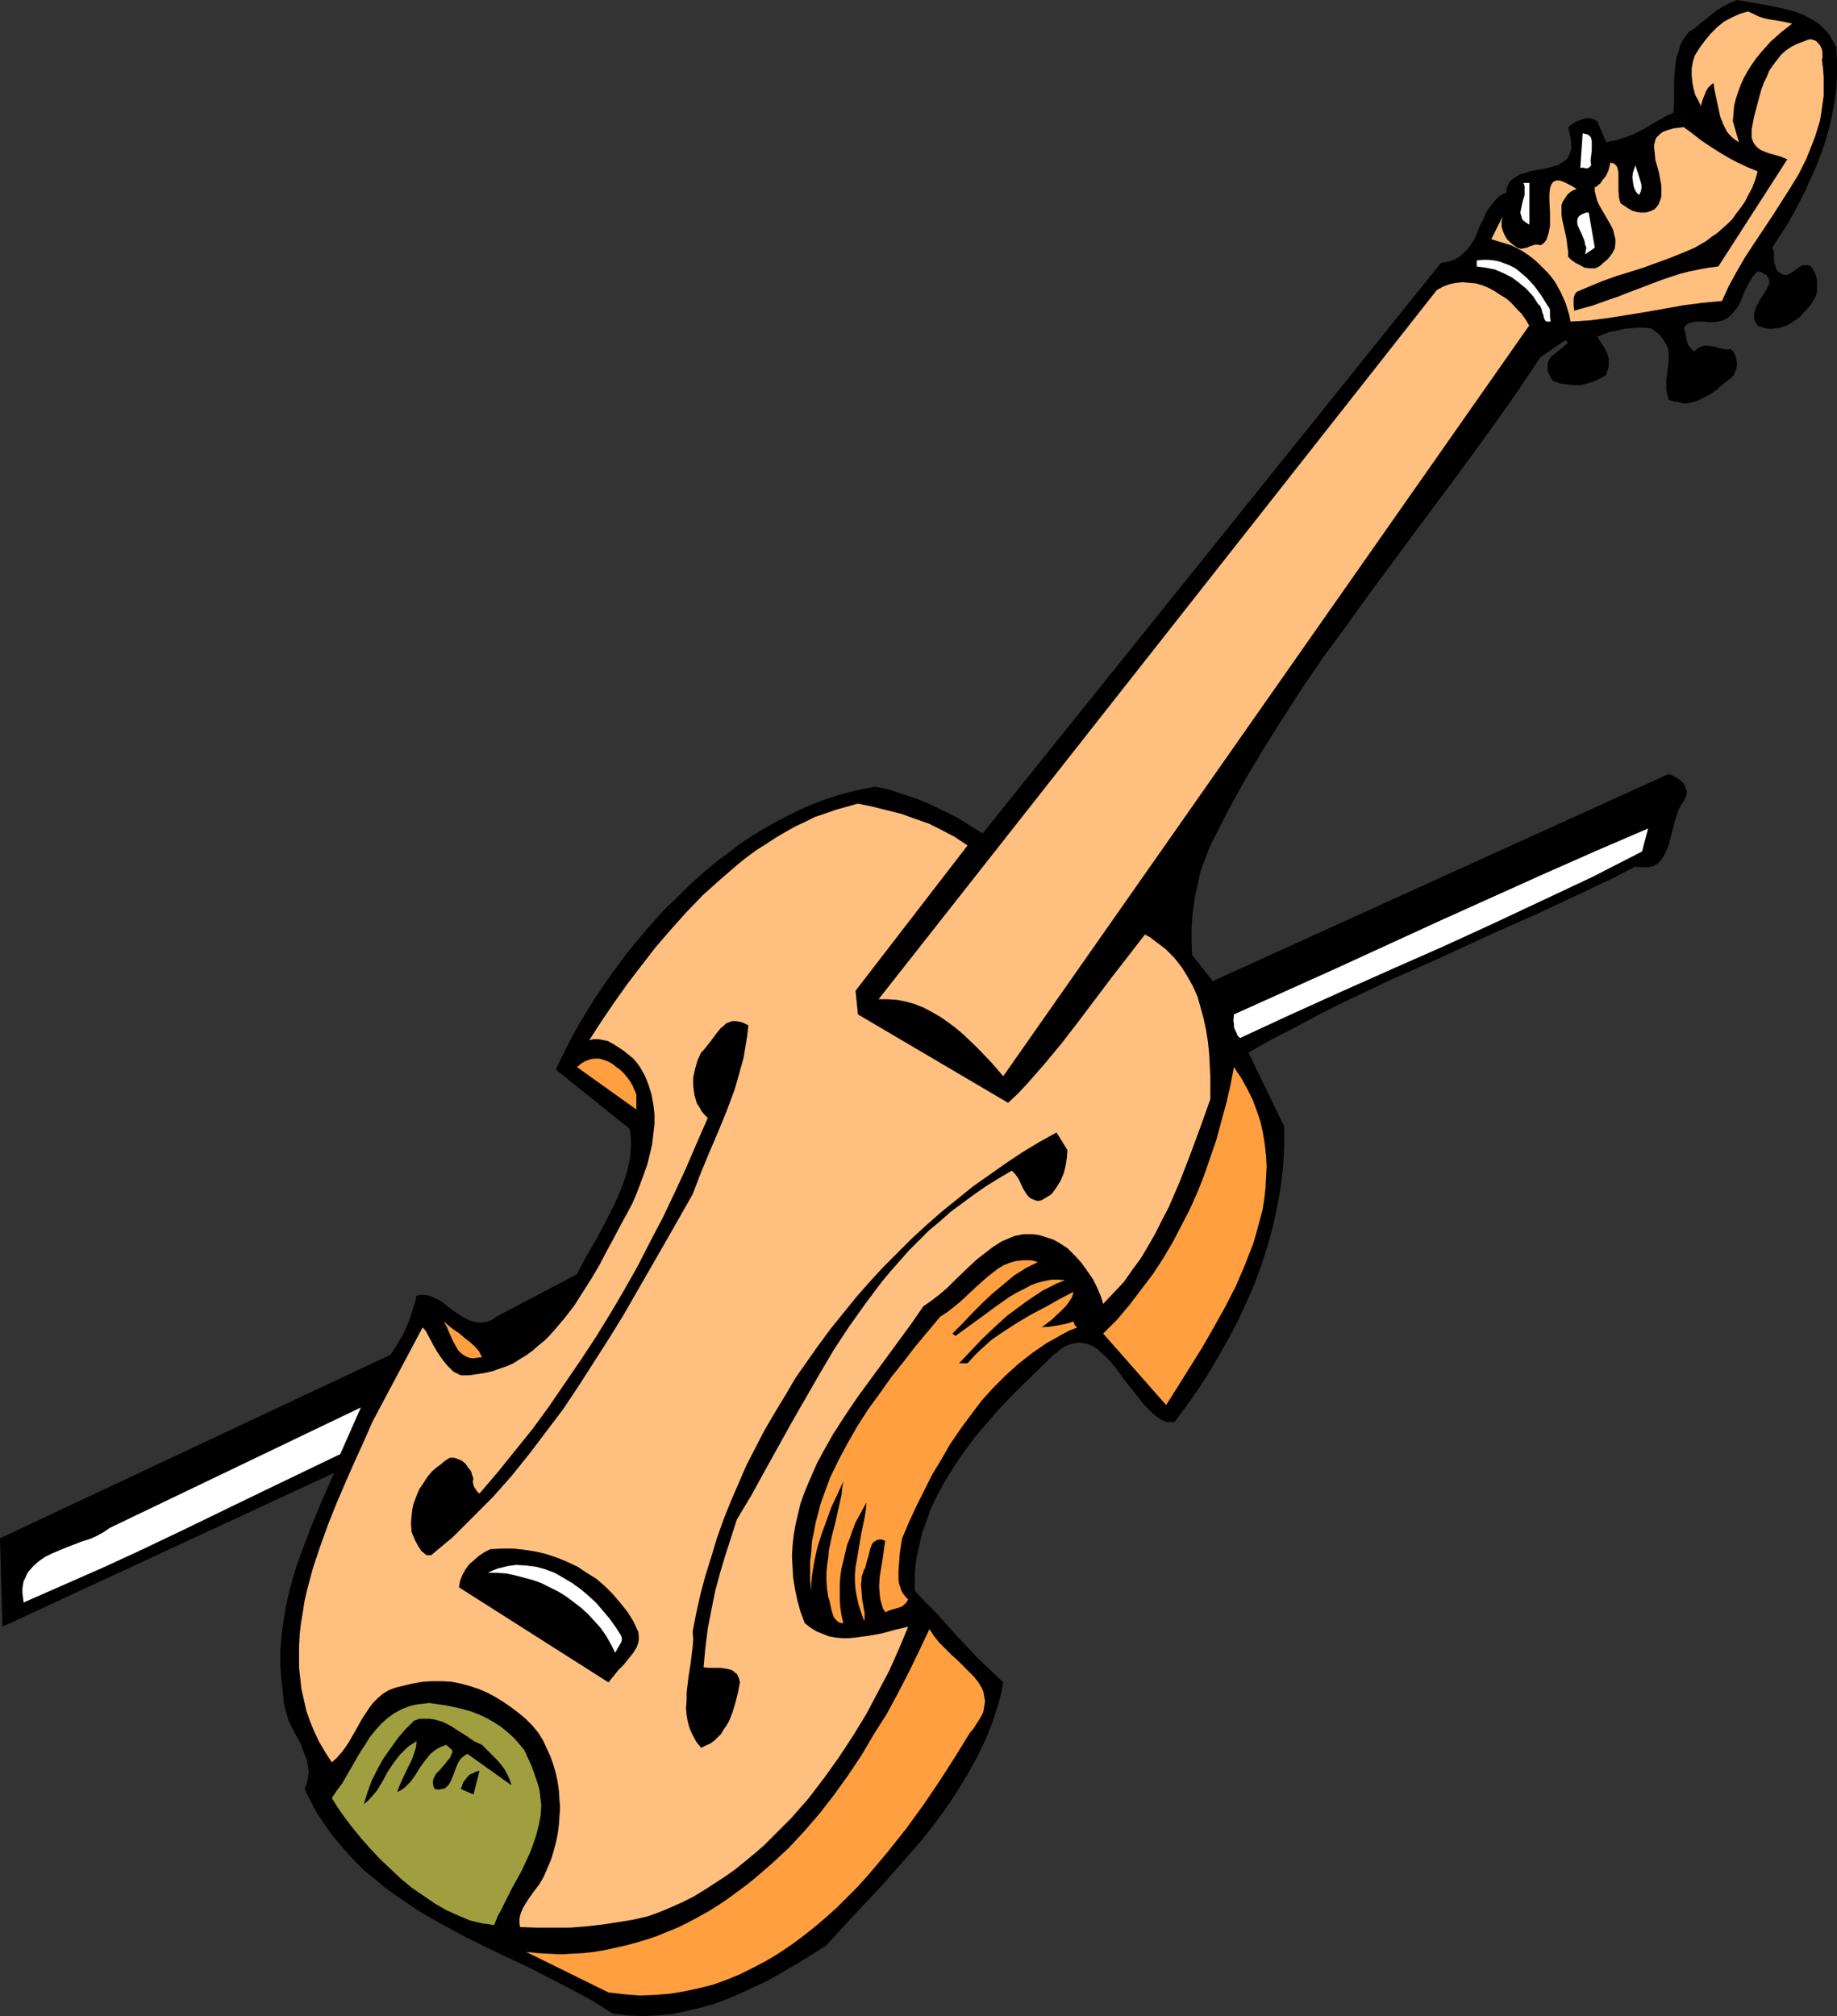
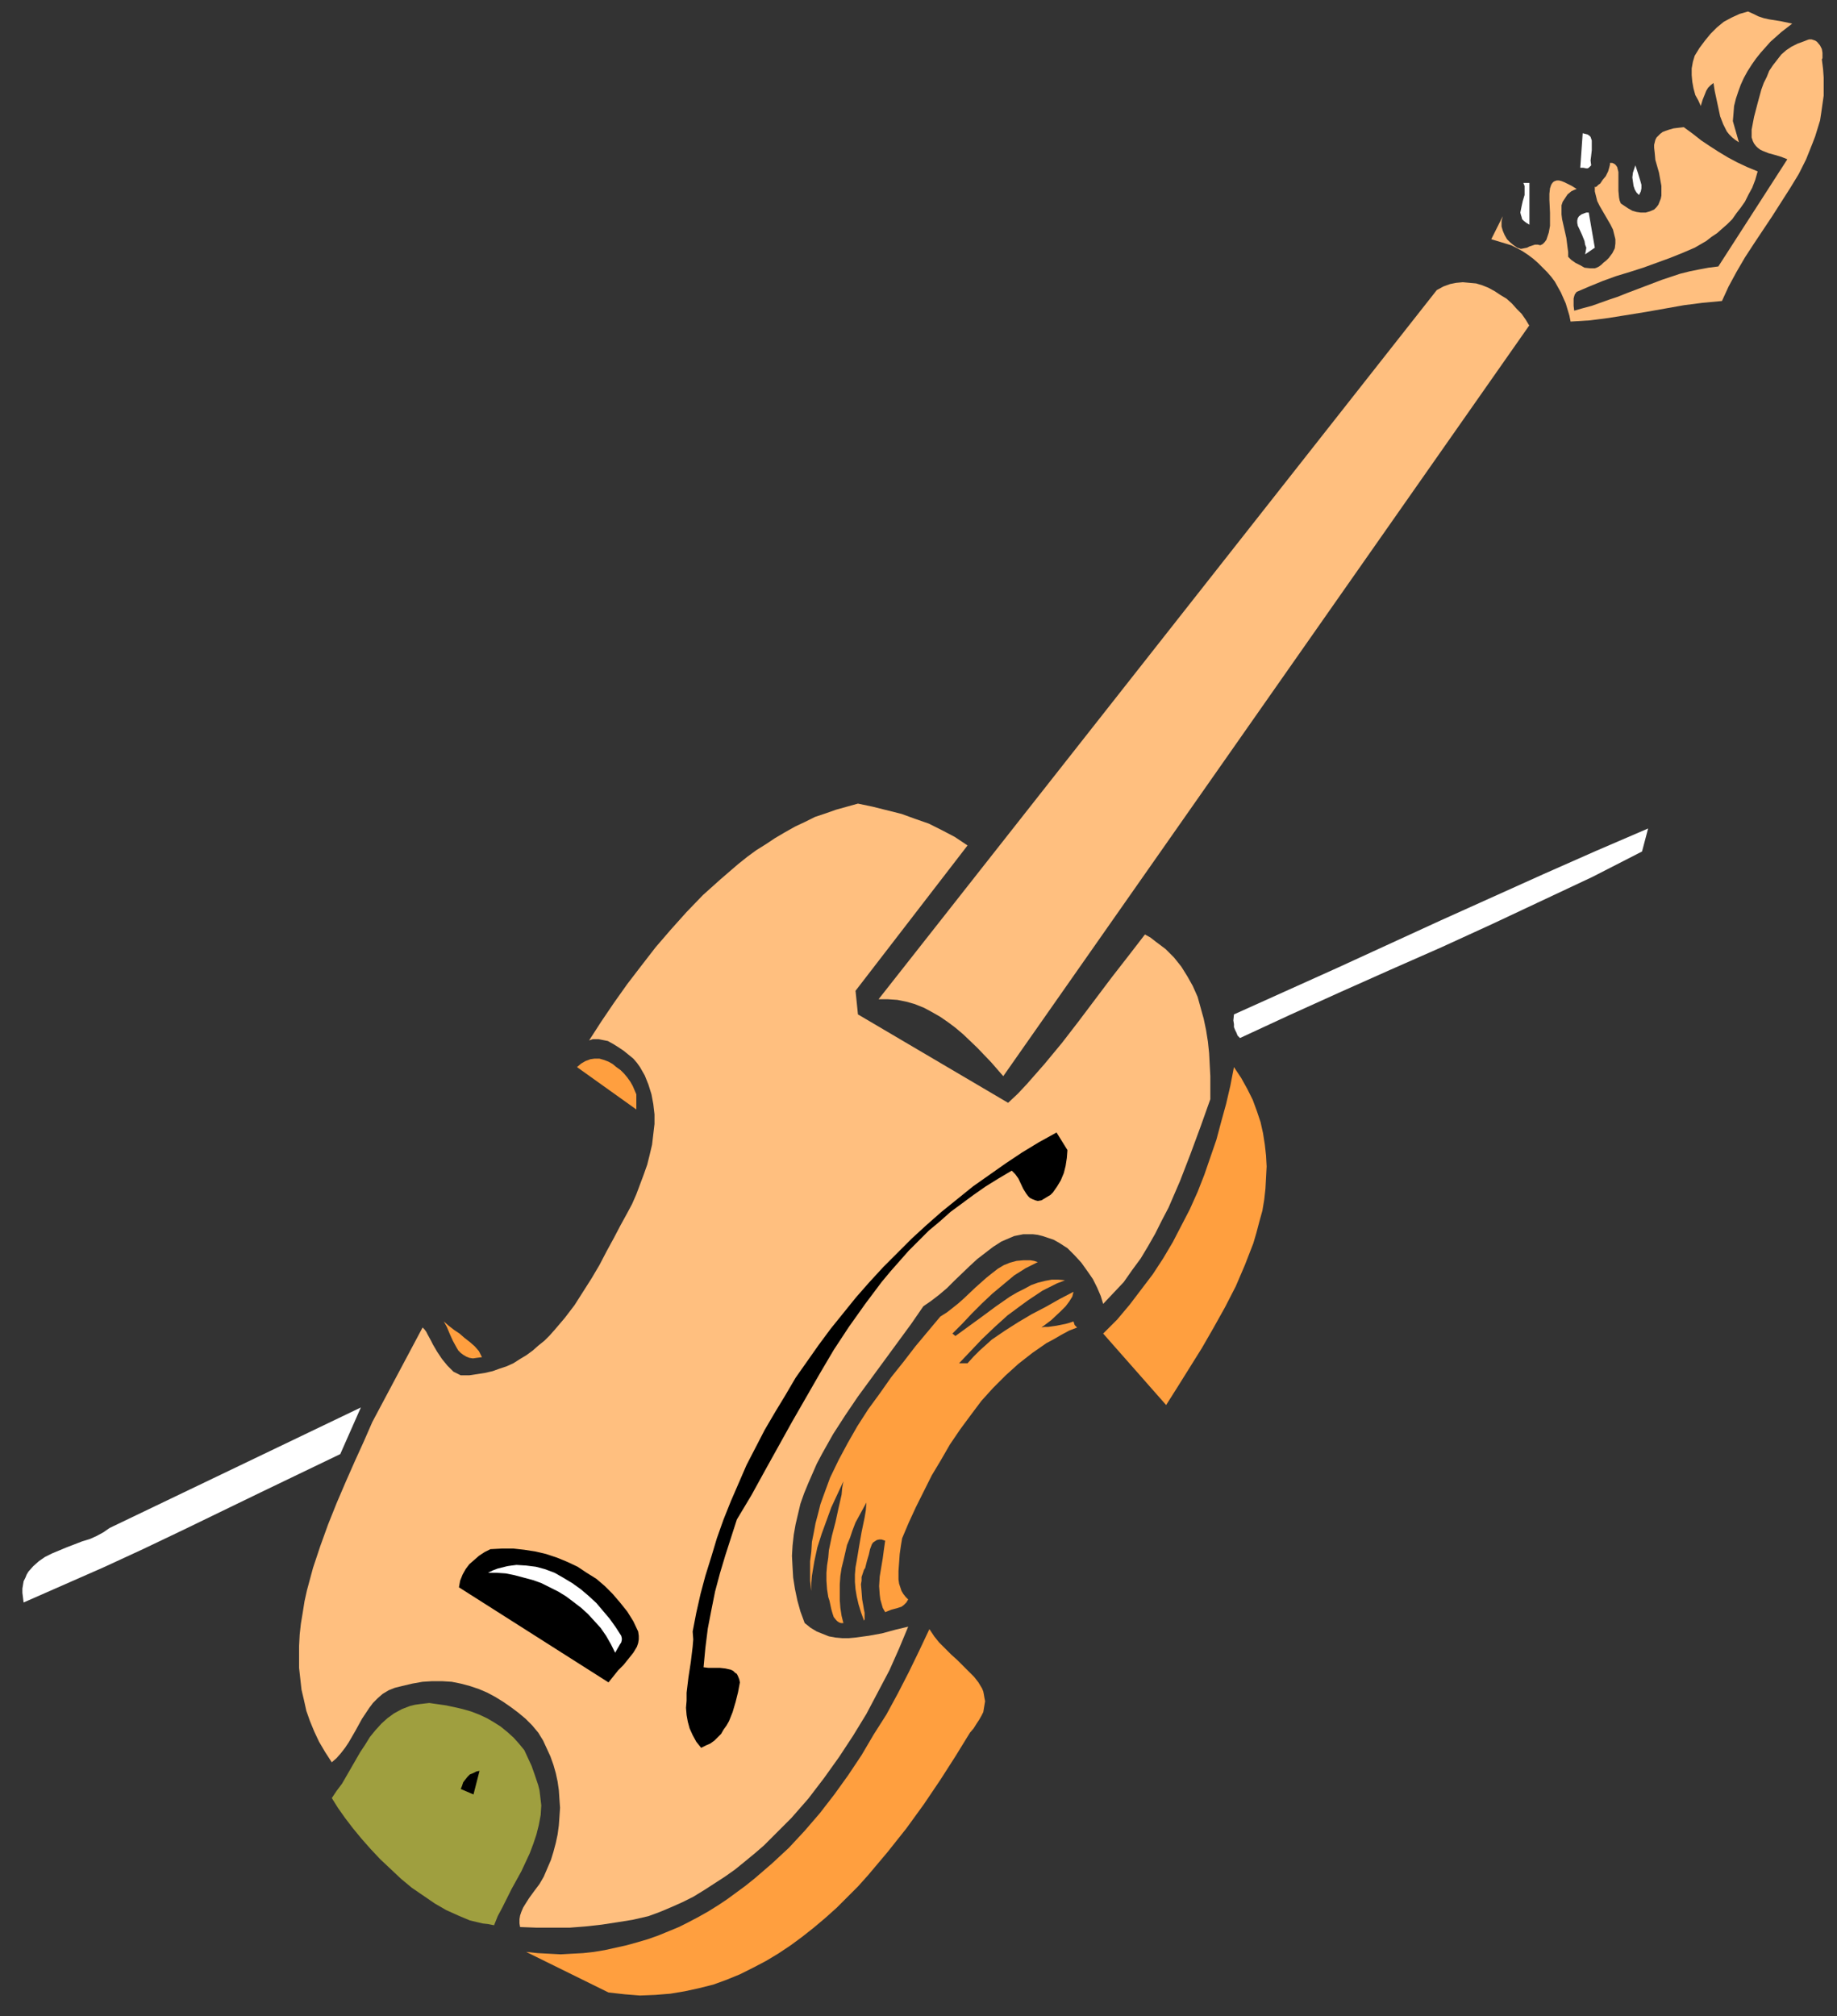
<svg xmlns="http://www.w3.org/2000/svg" xmlns:ns1="http://sodipodi.sourceforge.net/DTD/sodipodi-0.dtd" xmlns:ns2="http://www.inkscape.org/namespaces/inkscape" version="1.0" width="129.724mm" height="142.341mm" id="svg25" ns1:docname="Violin 14.wmf">
  <rect width="100%" height="100%" fill="#333333" stroke="none" />
  <ns1:namedview id="namedview25" pagecolor="#ffffff" bordercolor="#000000" borderopacity="0.25" ns2:showpageshadow="2" ns2:pageopacity="0.0" ns2:pagecheckerboard="0" ns2:deskcolor="#d1d1d1" ns2:document-units="mm" />
  <defs id="defs1">
    <pattern id="WMFhbasepattern" patternUnits="userSpaceOnUse" width="6" height="6" x="0" y="0" />
  </defs>
-   <path style="fill:#000000;fill-opacity:1;fill-rule:evenodd;stroke:none" d="m 490.132,12.605 0.162,3.717 v 3.555 l -0.162,3.717 -0.485,3.555 -0.646,3.555 -0.808,3.394 -0.97,3.555 -1.131,3.232 -1.293,3.394 -1.454,3.232 -1.454,3.232 -1.616,3.232 -1.616,3.07 -1.778,3.07 -3.878,5.979 0.323,0.646 0.162,0.97 v 0.97 1.131 l 0.323,0.97 0.323,1.131 0.323,0.485 0.485,0.323 0.485,0.323 0.646,0.323 h 0.485 0.485 l 0.97,-0.485 1.616,-1.131 0.808,-0.646 0.808,-0.323 h 0.323 0.646 0.485 l 0.646,0.323 0.646,0.97 0.646,1.293 0.323,1.293 v 1.454 1.616 l -0.323,1.293 -0.646,1.131 -0.646,1.131 -1.454,1.616 -1.454,1.616 -1.778,1.293 -1.616,0.97 -0.97,0.323 -0.97,0.323 -0.97,0.162 -0.97,0.162 h -0.97 l -0.97,-0.162 -0.97,-0.323 -1.131,-0.323 -0.323,-0.646 -0.323,-0.485 -0.323,-0.97 v -1.131 l 0.323,-1.131 0.485,-1.131 0.485,-0.97 1.293,-2.101 0.646,-0.97 0.485,-0.97 0.323,-0.808 v -0.808 l -0.162,-0.646 -0.323,-0.323 -0.162,-0.485 -0.485,-0.162 -0.485,-0.323 -0.646,-0.323 -0.808,-0.162 -0.808,0.808 -0.646,0.808 -1.131,1.939 -0.97,1.939 -0.808,2.101 -0.97,1.939 -0.646,0.808 -0.646,0.808 -0.808,0.808 -0.808,0.646 -0.97,0.485 -1.293,0.323 -1.131,0.162 h -1.293 l -1.293,-0.162 h -1.293 -1.131 l -1.293,0.323 -0.485,0.162 -0.485,0.323 -0.485,0.485 -0.323,0.485 0.323,0.808 0.162,0.97 0.323,1.616 0.323,0.97 0.485,0.646 0.485,0.646 0.808,0.485 0.646,-0.646 0.485,-0.323 0.646,-0.323 0.646,-0.162 h 1.293 l 1.131,0.162 1.293,0.323 1.131,0.323 1.293,0.162 h 0.485 l 0.485,-0.162 0.808,0.808 0.485,0.97 0.323,1.131 0.162,1.131 -0.162,1.131 -0.323,0.97 -0.485,0.97 -0.808,0.808 -1.939,1.454 -1.778,1.616 -1.939,1.293 -1.939,0.97 -0.97,0.485 -0.97,0.323 -1.131,0.323 -0.97,0.162 h -1.131 l -1.131,-0.323 -1.293,-0.162 -1.293,-0.485 -0.323,-1.293 -0.323,-1.293 v -1.293 -1.293 l 0.323,-2.586 0.323,-2.424 v -1.131 -1.131 l -0.162,-1.131 -0.485,-1.131 -0.646,-1.131 -0.808,-1.131 -1.293,-1.131 -0.646,-0.485 -0.808,-0.485 -1.778,-0.162 h -1.616 l -1.939,0.162 -1.778,0.162 -1.778,0.485 -1.939,0.323 -1.778,0.646 -1.616,0.646 0.808,1.293 0.808,1.131 0.646,1.131 0.485,1.131 0.323,1.131 v 1.293 0.808 l -0.162,0.646 -0.323,0.808 -0.162,0.808 -1.616,0.97 -1.778,0.808 -1.616,0.485 -1.778,0.485 h -1.778 l -1.778,-0.162 -1.939,-0.323 -1.939,-0.646 -0.485,-0.646 -0.808,-1.616 -0.162,-0.808 v -0.808 -0.808 l 0.323,-0.808 0.485,-0.808 4.686,-3.878 -0.808,-0.646 -6.626,4.525 -5.494,8.242 -5.656,8.08 -5.818,8.08 -5.818,7.919 -11.797,15.837 -11.797,15.999 -5.818,8.08 -5.818,7.919 -5.494,8.08 -5.333,8.242 -5.171,8.242 -5.01,8.403 -4.686,8.565 -2.101,4.202 -2.262,4.363 -1.293,3.394 -1.293,3.394 -0.808,3.717 -0.808,3.717 -0.485,3.717 -0.323,3.878 v 3.717 l 0.162,3.717 5.494,6.949 121.685,-55.269 1.131,0.485 1.131,0.646 0.97,0.646 0.808,0.808 0.485,1.131 0.162,0.485 0.162,0.485 v 0.646 l -0.162,0.646 -0.323,0.646 -0.323,0.646 -0.808,1.131 -0.646,1.293 -0.485,1.454 -0.485,1.616 -0.808,3.07 -0.808,3.232 -0.646,1.454 -0.646,1.293 -0.646,1.131 -0.97,0.97 -1.131,0.646 -1.293,0.323 h -0.808 -0.808 -0.97 l -0.97,-0.162 -6.302,3.232 -6.464,3.07 -13.09,6.141 -13.09,5.818 -12.928,5.979 -13.09,5.818 -12.928,6.141 -6.464,3.232 -6.302,3.394 -6.302,3.232 -6.302,3.555 9.534,19.716 v 5.656 l -0.323,5.495 -0.646,5.333 -0.97,5.333 -1.131,5.171 -1.454,5.171 -1.616,5.01 -1.778,4.848 -2.101,4.848 -2.262,4.848 -2.424,4.687 -2.586,4.525 -2.747,4.687 -2.909,4.525 -3.07,4.363 -3.232,4.363 h -2.262 l -1.131,-0.485 -0.97,-0.646 -1.131,-0.808 -0.808,-0.808 -1.939,-1.939 -1.778,-2.262 -1.778,-2.262 -1.778,-2.262 -1.616,-2.262 -1.778,-2.262 -1.778,-1.778 -0.97,-0.808 -0.808,-0.808 -0.97,-0.646 -0.97,-0.485 -0.97,-0.323 -0.97,-0.162 -1.131,-0.162 -0.97,0.162 -1.131,0.162 -1.131,0.485 -1.293,0.646 -1.131,0.97 -1.293,0.97 -1.454,1.454 -6.626,6.464 -3.232,3.232 -3.232,3.394 -3.07,3.555 -3.07,3.555 -2.747,3.717 -2.586,3.717 -2.424,3.878 -2.262,4.04 -1.939,4.04 -1.454,4.202 -0.808,2.101 -0.97,4.363 -0.485,2.101 -0.323,2.262 -0.162,2.262 v 2.262 2.262 l 2.909,3.07 2.909,2.909 2.747,3.07 2.747,3.07 2.909,3.07 2.909,3.07 3.232,3.07 3.232,3.07 -0.485,2.586 -0.646,2.586 -0.808,2.586 -0.808,2.586 -0.97,2.424 -0.97,2.424 -2.262,4.687 -2.586,4.687 -2.747,4.525 -2.909,4.363 -3.07,4.202 -3.394,4.363 -3.555,4.04 -3.555,4.04 -3.555,4.04 -7.595,8.08 -7.434,8.08 -6.464,4.04 -6.626,3.878 -3.232,1.778 -3.555,1.616 -3.394,1.616 -3.555,1.454 -3.555,1.293 -3.555,0.97 -3.555,0.808 -3.717,0.808 -3.878,0.323 -3.878,0.162 -3.878,-0.162 -4.04,-0.485 -5.333,-3.394 -5.656,-3.07 -5.656,-2.909 -5.656,-2.909 -11.635,-5.495 -5.818,-2.909 -5.656,-3.07 -5.656,-3.232 -2.747,-1.778 -2.586,-1.778 -2.586,-1.778 -2.586,-1.939 -2.424,-2.101 -2.424,-1.939 -2.262,-2.262 -2.262,-2.424 -2.101,-2.424 -2.101,-2.586 -1.939,-2.747 -1.939,-2.909 -1.616,-3.07 -1.616,-3.232 0.646,-1.616 0.323,-1.616 0.162,-1.454 -0.323,-1.616 -0.162,-1.454 -0.646,-1.454 -1.131,-3.07 -1.616,-2.909 -1.454,-2.909 -0.485,-1.616 -0.485,-1.616 -0.323,-1.616 -0.162,-1.616 -0.485,-4.202 -0.323,-4.04 v -4.04 l 0.323,-3.878 0.485,-3.878 0.646,-3.878 0.808,-3.717 0.97,-3.717 1.131,-3.717 1.293,-3.555 2.747,-7.272 2.909,-6.949 3.07,-6.949 L 0.646,434.069 0,410.475 l 104.232,-48.966 1.293,-1.939 1.131,-1.939 1.131,-1.939 0.808,-1.939 0.808,-1.939 0.646,-2.101 0.646,-1.939 0.485,-2.101 1.616,-0.162 1.454,0.162 1.293,0.485 1.454,0.646 1.293,0.808 1.131,0.97 2.424,1.778 1.293,0.808 1.131,0.646 1.293,0.646 1.293,0.323 1.293,0.162 1.454,-0.162 0.646,-0.162 0.808,-0.323 0.808,-0.485 0.646,-0.485 21.493,-11.312 1.131,-2.262 1.293,-2.424 2.747,-4.687 2.586,-4.848 2.424,-4.848 1.131,-2.586 0.97,-2.424 0.808,-2.424 0.646,-2.424 0.485,-2.586 0.162,-2.424 v -2.424 l -0.323,-2.424 -19.715,-15.837 1.454,-3.07 1.616,-3.232 1.616,-3.07 1.778,-3.232 1.939,-3.07 1.939,-3.232 2.101,-3.07 2.101,-3.07 2.262,-3.07 2.262,-3.07 2.424,-2.909 2.424,-2.909 2.424,-2.747 2.586,-2.909 2.747,-2.586 2.747,-2.747 2.747,-2.586 2.747,-2.424 2.909,-2.424 3.07,-2.262 2.909,-2.262 3.07,-2.101 3.232,-1.939 3.07,-1.778 3.394,-1.778 3.232,-1.616 3.232,-1.454 3.394,-1.293 3.394,-1.131 3.394,-0.97 3.555,-0.808 3.394,-0.646 4.04,0.808 3.717,1.293 3.555,1.131 3.717,1.616 3.394,1.616 3.555,1.778 3.394,2.101 3.394,2.101 122.331,-152.231 0.97,-0.162 0.97,-0.162 0.97,-0.323 0.808,-0.323 1.454,-0.808 1.131,-1.131 1.131,-1.131 0.97,-1.454 0.808,-1.454 0.646,-1.616 0.646,-1.616 0.808,-1.454 0.646,-1.616 0.808,-1.293 0.97,-1.293 0.97,-1.131 1.293,-1.131 1.454,-0.646 v -0.97 l 0.323,-0.808 0.323,-0.646 0.323,-0.646 0.646,-0.485 0.646,-0.485 1.293,-0.808 1.616,-0.485 1.778,-0.485 1.778,-0.323 1.778,-0.323 1.778,-0.485 1.616,-0.485 1.293,-0.808 0.646,-0.485 0.485,-0.485 0.323,-0.646 0.323,-0.808 0.323,-0.808 v -0.97 -0.97 l -0.162,-1.293 -0.323,-1.293 -0.323,-1.454 0.808,-0.646 0.97,-0.646 0.97,-0.485 0.97,-0.323 1.131,-0.323 h 0.97 l 0.97,0.323 0.97,0.485 v 0 l 2.424,5.656 1.131,-0.323 1.293,-0.162 2.424,-0.808 2.262,-0.808 2.262,-1.131 4.202,-2.424 2.262,-1.293 2.101,-0.97 0.162,-2.747 v -2.747 -2.909 l 0.162,-2.909 0.323,-2.747 0.323,-1.293 0.485,-1.293 0.323,-1.293 0.646,-1.293 0.808,-1.131 0.808,-1.131 1.778,-1.131 1.454,-1.293 3.07,-2.424 1.454,-1.131 1.616,-0.97 1.616,-0.808 L 463.63,0 l 3.717,0.646 3.878,0.646 3.878,0.808 1.939,0.485 1.939,0.485 1.778,0.646 1.616,0.808 1.778,0.97 1.454,0.97 1.293,1.293 1.293,1.454 0.97,1.616 z" id="path1" />
  <path style="fill:#ffbf7f;fill-opacity:1;fill-rule:evenodd;stroke:none" d="m 478.335,6.303 -1.454,1.131 -1.454,1.131 -1.454,1.293 -1.454,1.293 -1.293,1.454 -1.293,1.454 -1.293,1.616 -1.131,1.616 -1.131,1.778 -0.97,1.778 -0.808,1.778 -0.646,1.778 -0.646,1.939 -0.485,1.939 -0.162,2.101 -0.162,1.939 v 0 l 1.616,5.656 -0.97,-0.646 -0.808,-0.646 -0.808,-0.808 -0.646,-0.808 -0.485,-0.97 -0.485,-0.97 -0.808,-2.101 -0.485,-2.262 -0.485,-2.262 -0.485,-2.262 -0.323,-2.101 -0.808,0.646 -0.646,0.646 -0.485,0.808 -0.323,0.808 -0.646,1.616 -0.485,1.616 -0.646,-1.454 -0.808,-1.454 -0.485,-1.778 -0.323,-1.778 -0.162,-1.778 v -1.778 l 0.323,-1.778 0.485,-1.616 1.293,-2.101 1.454,-1.939 1.454,-1.778 1.778,-1.778 1.778,-1.454 2.101,-1.131 2.101,-0.97 1.131,-0.323 1.131,-0.323 1.454,0.646 1.293,0.646 1.454,0.485 1.454,0.323 3.07,0.485 z" id="path2" />
  <path style="fill:#ffbf7f;fill-opacity:1;fill-rule:evenodd;stroke:none" d="m 486.254,15.837 0.323,2.586 0.162,2.262 v 2.424 2.424 l -0.323,2.262 -0.323,2.262 -0.323,2.101 -0.646,2.101 -0.646,2.101 -0.808,2.101 -1.616,4.04 -1.939,3.878 -2.262,3.717 -4.848,7.595 -4.848,7.272 -2.424,3.717 -2.262,3.878 -2.101,3.878 -1.778,3.878 -5.171,0.485 -5.01,0.646 -10.019,1.778 -5.01,0.808 -5.01,0.808 -5.01,0.646 -5.171,0.323 -0.323,-1.616 -0.485,-1.616 -0.485,-1.616 -0.646,-1.454 -0.646,-1.454 -0.808,-1.454 -0.808,-1.454 -0.97,-1.293 -1.131,-1.293 -1.131,-1.131 -1.293,-1.293 -1.293,-1.131 -1.293,-0.97 -1.454,-0.97 -1.454,-0.808 -1.616,-0.808 -5.333,-1.616 3.07,-6.141 -0.323,1.293 v 1.454 l 0.323,1.131 0.485,1.131 0.646,1.131 0.808,0.808 0.97,0.808 0.97,0.646 0.97,0.323 0.808,-0.162 0.808,-0.162 0.646,-0.323 1.454,-0.485 h 0.808 l 0.646,0.162 0.646,-0.323 0.485,-0.485 0.485,-0.646 0.162,-0.485 0.485,-1.454 0.323,-1.778 v -1.616 -1.939 l -0.162,-3.394 v -1.616 l 0.162,-1.454 0.162,-0.485 0.162,-0.485 0.323,-0.485 0.323,-0.323 0.323,-0.162 0.485,-0.162 h 0.646 l 0.646,0.162 0.808,0.323 0.97,0.485 0.97,0.485 1.293,0.808 -0.808,0.323 -0.646,0.323 -0.97,0.808 -0.646,0.97 -0.646,0.97 -0.323,0.97 v 1.131 1.293 l 0.162,1.293 1.131,5.01 0.323,2.586 0.162,1.131 v 1.293 l 0.808,0.808 1.131,0.808 1.293,0.646 1.131,0.646 1.454,0.162 h 0.485 0.808 l 0.485,-0.162 0.646,-0.323 0.646,-0.485 0.485,-0.485 0.808,-0.646 0.646,-0.646 0.485,-0.646 0.485,-0.646 0.646,-1.293 0.162,-1.293 v -1.131 l -0.323,-1.293 -0.323,-1.293 -0.646,-1.293 -2.909,-5.01 -0.646,-1.293 -0.323,-1.293 -0.323,-1.293 v -1.293 l 0.162,0.162 v 0 l 0.323,-0.162 0.162,-0.162 0.323,-0.323 0.485,-0.323 0.646,-0.97 0.808,-0.97 0.646,-1.293 0.323,-1.131 0.162,-0.646 v -0.485 h 0.646 l 0.646,0.323 0.323,0.323 0.323,0.485 0.162,0.646 0.162,0.646 v 1.616 1.616 1.778 l 0.162,1.778 0.162,0.808 0.323,0.808 0.97,0.646 0.97,0.646 1.131,0.646 1.131,0.323 1.131,0.162 h 1.293 l 1.131,-0.323 1.131,-0.485 0.646,-0.646 0.485,-0.646 0.323,-0.808 0.323,-0.808 0.162,-0.808 v -0.808 -1.778 l -0.323,-1.778 -0.323,-1.778 -0.97,-3.394 -0.162,-1.778 -0.162,-1.454 v -0.808 l 0.162,-0.646 0.162,-0.646 0.323,-0.646 0.485,-0.485 0.485,-0.485 0.646,-0.485 0.808,-0.323 0.97,-0.323 1.131,-0.323 1.293,-0.162 1.454,-0.162 2.424,1.778 2.262,1.778 2.424,1.616 2.262,1.454 2.424,1.454 2.424,1.293 2.747,1.293 2.747,1.131 -0.646,2.262 -0.808,2.101 -0.97,1.778 -0.97,1.939 -1.131,1.616 -1.131,1.454 -1.131,1.616 -1.293,1.293 -1.293,1.131 -1.454,1.293 -1.454,0.97 -1.454,1.131 -3.07,1.778 -3.394,1.454 -3.232,1.293 -3.555,1.293 -3.555,1.293 -3.555,1.131 -3.717,1.131 -3.555,1.293 -3.555,1.454 -3.394,1.454 -0.485,0.646 -0.162,0.485 -0.162,0.646 v 0.646 1.293 l 0.162,1.293 2.262,-0.646 2.424,-0.646 4.525,-1.616 2.424,-0.808 2.424,-0.97 4.686,-1.778 4.686,-1.778 4.848,-1.616 2.586,-0.646 2.424,-0.485 2.586,-0.485 2.586,-0.323 18.422,-28.604 -1.616,-0.646 -1.616,-0.485 -1.778,-0.485 -1.616,-0.646 -0.646,-0.323 -0.646,-0.485 -0.485,-0.485 -0.485,-0.646 -0.323,-0.646 -0.323,-0.97 v -0.97 -1.131 l 0.646,-3.394 0.97,-3.717 0.97,-3.555 0.646,-1.778 0.808,-1.616 0.646,-1.616 0.97,-1.454 1.131,-1.454 1.131,-1.454 1.293,-1.131 1.454,-0.97 1.616,-0.808 1.778,-0.646 0.808,-0.323 0.485,-0.162 h 0.646 l 0.485,0.162 0.485,0.162 0.485,0.323 0.808,0.97 0.485,0.97 0.162,0.97 v 0.97 0.485 z" id="path3" />
  <path style="fill:#ffffff;fill-opacity:1;fill-rule:evenodd;stroke:none" d="m 424.684,44.118 -0.323,0.323 -0.323,0.323 -0.323,0.162 h -0.323 l -0.808,-0.162 h -0.485 -0.323 l 0.646,-9.211 0.646,0.162 0.646,0.162 0.485,0.323 0.323,0.323 0.162,0.485 0.162,0.485 v 1.293 1.293 l -0.162,1.454 -0.162,1.293 z" id="path4" />
  <path style="fill:#ffffff;fill-opacity:1;fill-rule:evenodd;stroke:none" d="m 437.451,52.037 -0.646,-0.646 -0.485,-0.808 -0.323,-0.97 -0.162,-1.131 -0.162,-1.131 0.162,-1.293 0.323,-0.97 0.323,-0.97 0.646,1.939 0.646,2.101 0.323,1.131 v 0.97 l -0.162,0.808 z" id="path5" />
  <path style="fill:#ffffff;fill-opacity:1;fill-rule:evenodd;stroke:none" d="m 408.201,59.955 -0.808,-0.485 -0.646,-0.485 -0.485,-0.485 -0.162,-0.646 -0.162,-0.485 -0.162,-0.646 0.323,-1.616 0.323,-1.454 0.485,-1.616 v -1.616 -0.808 l -0.323,-0.808 h 1.616 z" id="path6" />
  <path style="fill:#ffffff;fill-opacity:1;fill-rule:evenodd;stroke:none" d="m 425.654,66.096 -2.586,1.778 0.162,-0.808 0.162,-0.97 -0.323,-0.808 -0.162,-0.97 -0.646,-1.616 -0.808,-1.778 -0.323,-0.646 -0.162,-0.808 v -0.646 l 0.162,-0.646 0.323,-0.485 0.646,-0.485 0.808,-0.323 0.485,-0.162 h 0.646 z" id="path7" />
-   <path style="fill:#ffffff;fill-opacity:1;fill-rule:evenodd;stroke:none" d="m 412.888,81.287 0.323,0.485 0.323,0.485 0.162,0.485 v 0.485 1.293 l 0.162,1.293 h -0.485 -0.485 l -0.323,-0.162 -0.162,-0.162 -0.323,-0.646 -0.162,-0.808 -0.162,-0.323 -0.162,-0.485 -0.162,-0.808 -0.323,-0.646 -0.162,-0.323 -0.323,-0.162 -1.454,-2.262 -1.778,-1.939 -1.939,-1.616 -1.939,-1.454 -2.262,-1.131 -2.262,-0.97 -2.424,-0.485 -2.424,-0.323 v -1.616 l 1.616,-0.162 h 1.454 l 1.616,0.162 1.454,0.323 1.293,0.485 1.293,0.485 1.293,0.646 1.131,0.808 1.131,0.97 1.131,0.97 1.939,2.101 1.778,2.424 z" id="path8" />
  <path style="fill:#ffbf7f;fill-opacity:1;fill-rule:evenodd;stroke:none" d="M 408.201,86.781 267.771,287.171 l -3.232,-3.717 -3.717,-3.878 -3.717,-3.555 -2.101,-1.778 -1.939,-1.454 -2.101,-1.454 -2.262,-1.293 -2.101,-1.131 -2.424,-0.97 -2.262,-0.646 -2.424,-0.485 -2.424,-0.162 h -2.586 l 148.995,-189.238 1.778,-0.97 1.778,-0.646 1.616,-0.323 1.778,-0.162 1.778,0.162 1.778,0.162 1.616,0.485 1.616,0.646 1.778,0.97 1.454,0.97 1.616,0.97 1.454,1.293 1.293,1.454 1.293,1.293 1.131,1.616 0.97,1.616 z" id="path9" />
  <path style="fill:#ffbf7f;fill-opacity:1;fill-rule:evenodd;stroke:none" d="m 258.237,225.599 -29.896,38.785 0.646,6.303 40.077,23.594 2.586,-2.424 2.424,-2.586 4.686,-5.333 4.686,-5.656 4.363,-5.656 8.888,-11.797 4.525,-5.818 4.363,-5.656 1.454,0.808 1.454,1.131 1.293,0.97 1.293,0.97 1.131,1.131 1.131,1.131 1.939,2.424 1.616,2.586 1.454,2.586 1.293,2.909 0.808,2.909 0.808,2.909 0.646,3.07 0.485,3.07 0.323,3.07 0.323,6.141 v 6.141 l -2.586,7.272 -2.747,7.434 -2.747,7.111 -3.07,7.111 -1.778,3.394 -1.778,3.555 -1.939,3.394 -1.939,3.232 -2.262,3.07 -2.262,3.232 -2.747,2.909 -2.747,2.909 -0.646,-2.101 -0.97,-2.262 -1.131,-2.262 -1.454,-2.101 -1.616,-2.262 -1.778,-1.939 -1.939,-1.939 -2.262,-1.454 -1.454,-0.808 -1.454,-0.485 -1.454,-0.485 -1.293,-0.323 -1.293,-0.162 h -1.293 -1.293 l -2.424,0.485 -1.131,0.485 -2.262,0.97 -2.262,1.454 -2.101,1.616 -2.101,1.616 -2.101,1.939 -4.04,3.878 -1.939,1.939 -2.101,1.778 -2.101,1.616 -2.101,1.454 -3.232,4.687 -3.555,4.848 -7.11,9.696 -3.555,4.848 -3.394,5.01 -3.232,5.01 -2.909,5.171 -1.454,2.747 -1.131,2.586 -1.131,2.586 -1.131,2.747 -0.97,2.747 -0.646,2.747 -0.646,2.747 -0.485,2.747 -0.323,2.909 -0.162,2.747 0.162,3.07 0.162,2.747 0.485,3.07 0.646,3.07 0.808,2.909 1.131,3.07 1.616,1.293 1.616,0.97 1.616,0.646 1.616,0.646 1.778,0.323 1.778,0.162 h 1.778 l 1.778,-0.162 3.555,-0.485 3.555,-0.646 3.555,-0.97 3.394,-0.808 -2.424,5.818 -2.586,5.818 -3.07,5.818 -3.07,5.818 -3.555,5.818 -3.717,5.656 -4.04,5.656 -4.202,5.495 -4.525,5.171 -2.424,2.424 -2.424,2.424 -2.424,2.424 -2.424,2.101 -2.747,2.262 -2.586,2.101 -2.747,1.939 -2.747,1.778 -2.747,1.778 -2.909,1.778 -2.909,1.454 -2.909,1.293 -3.07,1.293 -3.07,1.131 -4.202,0.97 -4.04,0.646 -4.202,0.646 -4.363,0.485 -4.202,0.323 h -4.363 -4.525 l -4.363,-0.162 -0.162,-0.97 v -1.131 l 0.162,-0.97 0.323,-0.97 0.485,-1.131 0.485,-0.808 1.131,-1.778 1.293,-1.778 1.454,-1.939 1.131,-1.939 0.485,-1.131 0.485,-1.131 0.97,-2.262 0.646,-2.101 0.646,-2.424 0.485,-2.262 0.323,-2.424 0.162,-2.262 0.162,-2.424 -0.162,-2.262 -0.162,-2.424 -0.323,-2.262 -0.485,-2.262 -0.646,-2.262 -0.808,-2.262 -0.97,-2.101 -0.97,-2.101 -1.293,-2.101 -1.616,-1.939 -1.778,-1.778 -1.939,-1.616 -1.939,-1.454 -2.101,-1.454 -2.101,-1.293 -2.101,-1.131 -2.262,-0.97 -2.424,-0.808 -2.424,-0.646 -2.424,-0.485 -2.586,-0.162 h -2.586 l -2.586,0.162 -2.747,0.485 -2.747,0.646 -1.939,0.485 -1.616,0.646 -1.616,0.97 -1.293,1.131 -1.293,1.293 -0.97,1.293 -0.97,1.454 -0.97,1.454 -1.778,3.232 -1.778,3.07 -0.97,1.454 -1.131,1.454 -1.131,1.293 -1.293,1.131 -1.778,-2.747 -1.616,-2.747 -1.293,-2.747 -1.131,-2.747 -0.97,-2.747 -0.646,-2.909 -0.646,-2.747 -0.323,-2.909 -0.323,-2.909 v -2.909 -2.909 l 0.162,-3.07 0.323,-2.909 0.485,-2.909 0.485,-3.07 0.646,-2.909 1.616,-5.979 1.939,-5.818 2.101,-5.818 2.262,-5.656 2.424,-5.656 2.424,-5.495 2.424,-5.333 1.131,-2.586 1.131,-2.586 13.413,-25.21 0.485,0.485 0.485,0.646 0.323,0.646 0.97,1.778 0.485,0.97 1.131,1.939 1.293,1.939 1.454,1.778 0.808,0.808 0.808,0.808 0.97,0.485 0.97,0.485 h 2.262 l 2.101,-0.323 2.101,-0.323 2.101,-0.485 1.778,-0.646 1.939,-0.646 1.778,-0.808 1.778,-1.131 1.616,-0.97 1.778,-1.293 1.454,-1.293 1.616,-1.293 1.454,-1.454 1.293,-1.454 2.747,-3.232 2.586,-3.394 2.262,-3.555 2.262,-3.555 2.101,-3.555 1.939,-3.717 1.939,-3.555 1.778,-3.394 1.778,-3.232 1.293,-2.424 1.131,-2.586 0.97,-2.586 0.97,-2.586 0.97,-2.747 0.646,-2.586 0.646,-2.747 0.323,-2.747 0.323,-2.747 v -2.586 l -0.323,-2.747 -0.485,-2.586 -0.808,-2.586 -0.97,-2.424 -1.293,-2.262 -0.808,-1.131 -0.97,-1.131 -2.586,-2.101 -1.454,-0.97 -1.293,-0.808 -1.454,-0.808 -1.616,-0.323 -0.808,-0.162 h -0.808 -0.808 l -0.97,0.323 3.232,-5.01 3.394,-5.01 3.555,-5.01 3.717,-4.848 3.878,-5.01 4.04,-4.687 4.202,-4.687 4.363,-4.525 4.686,-4.202 4.686,-4.04 2.424,-1.939 2.424,-1.778 2.586,-1.616 2.424,-1.616 2.747,-1.616 2.586,-1.454 2.747,-1.293 2.586,-1.293 2.909,-0.97 2.747,-0.97 2.909,-0.808 2.909,-0.808 3.878,0.808 3.878,0.97 3.878,0.97 3.555,1.293 3.717,1.293 3.555,1.778 3.394,1.778 z" id="path10" />
  <path style="fill:#ffffff;fill-opacity:1;fill-rule:evenodd;stroke:none" d="m 438.259,227.215 -13.251,6.787 -13.413,6.303 -13.413,6.303 -13.413,6.141 -13.574,5.979 -13.413,5.979 -13.574,6.141 -13.251,6.141 -0.646,-0.646 -0.323,-0.808 -0.323,-0.646 -0.323,-0.808 v -0.808 l -0.162,-0.97 0.162,-1.616 27.634,-12.444 27.472,-12.605 27.634,-12.444 13.898,-6.141 13.898,-5.979 z" id="path11" />
-   <path style="fill:#000000;fill-opacity:1;fill-rule:evenodd;stroke:none" d="m 199.737,273.596 -0.323,2.909 -0.485,2.909 -0.485,2.909 -0.808,2.909 -0.808,2.909 -0.808,2.747 -2.101,5.656 -2.262,5.495 -2.424,5.656 -2.262,5.495 -2.101,5.495 -7.272,12.767 -7.434,12.928 -3.717,6.464 -3.878,6.303 -4.04,6.303 -4.04,6.303 -4.202,6.303 -4.525,5.979 -4.525,5.979 -4.686,5.818 -5.01,5.656 -5.333,5.333 -5.333,5.333 -2.909,2.424 -2.909,2.424 h -0.485 -0.485 l -0.485,-0.162 -0.323,-0.323 -0.808,-0.646 -0.646,-0.97 -0.646,-1.131 -0.485,-0.97 -0.485,-1.131 -0.323,-0.808 -0.162,-1.616 v -1.454 l 0.162,-1.616 0.162,-1.454 0.323,-1.454 0.485,-1.293 0.485,-1.293 0.646,-1.454 0.808,-1.131 0.808,-1.293 0.808,-1.131 0.97,-1.131 1.131,-0.97 1.131,-0.808 1.131,-0.97 1.293,-0.808 h 0.646 0.485 l 0.97,0.323 1.131,0.485 0.97,0.808 0.646,0.97 0.808,0.97 0.323,1.131 0.323,0.97 -0.162,0.485 v 0.485 l 0.323,1.131 0.646,0.97 0.323,0.485 0.485,0.323 4.848,-5.656 4.686,-5.818 4.686,-5.818 4.363,-5.979 4.202,-6.141 4.202,-6.141 4.04,-6.141 3.878,-6.303 3.717,-6.303 3.555,-6.303 3.394,-6.626 3.394,-6.464 3.07,-6.464 3.07,-6.626 2.909,-6.787 2.909,-6.626 -0.97,-0.97 -0.646,-0.808 -0.646,-1.131 -0.646,-0.97 -0.323,-1.131 -0.323,-1.131 -0.162,-1.131 -0.162,-1.131 v -2.424 l 0.485,-2.262 0.646,-2.262 0.97,-2.101 0.646,-0.646 0.646,-0.808 1.293,-1.616 1.293,-1.778 1.293,-1.616 0.808,-0.646 0.646,-0.646 0.808,-0.323 0.808,-0.323 h 0.97 l 1.131,0.162 0.97,0.323 z" id="path12" />
  <path style="fill:#ff9f3f;fill-opacity:1;fill-rule:evenodd;stroke:none" d="m 169.841,292.019 v 4.04 l -15.837,-11.312 1.131,-0.97 1.131,-0.646 1.293,-0.485 1.131,-0.162 h 1.293 l 1.131,0.323 1.293,0.485 1.131,0.646 0.97,0.808 1.131,0.808 0.97,0.97 0.808,0.97 0.808,1.131 0.646,1.131 0.485,1.131 z" id="path13" />
  <path style="fill:#ff9f3f;fill-opacity:1;fill-rule:evenodd;stroke:none" d="m 311.241,374.922 -16.806,-19.069 3.717,-3.717 3.394,-4.04 3.07,-4.04 3.07,-4.04 2.747,-4.202 2.586,-4.363 2.262,-4.363 2.262,-4.363 2.101,-4.687 1.778,-4.525 1.616,-4.687 1.616,-4.687 1.293,-4.848 1.293,-4.687 1.131,-4.848 0.97,-5.01 1.939,2.909 1.616,2.909 1.454,2.909 1.131,3.07 0.97,2.909 0.646,2.909 0.485,3.07 0.323,2.909 0.162,2.909 -0.162,3.07 -0.162,2.909 -0.323,2.909 -0.485,2.909 -0.808,2.909 -0.808,3.07 -0.808,2.747 -1.131,2.909 -1.131,2.909 -2.424,5.656 -2.909,5.656 -3.07,5.495 -3.07,5.333 -3.232,5.171 -3.232,5.171 z" id="path14" />
  <path style="fill:#000000;fill-opacity:1;fill-rule:evenodd;stroke:none" d="m 284.9,306.886 -0.162,2.101 -0.323,2.101 -0.485,1.939 -0.808,1.939 -0.97,1.616 -1.131,1.616 -0.646,0.646 -0.808,0.485 -0.808,0.485 -0.808,0.485 -0.97,0.162 -0.646,-0.162 -0.808,-0.323 -0.646,-0.323 -0.485,-0.485 -0.485,-0.646 -0.808,-1.293 -1.293,-2.747 -0.808,-1.131 -0.485,-0.485 -0.485,-0.485 -3.555,2.101 -3.394,2.101 -3.232,2.262 -3.07,2.262 -3.07,2.262 -2.909,2.586 -2.909,2.424 -2.586,2.586 -2.747,2.747 -2.424,2.747 -2.424,2.747 -2.424,2.909 -4.363,5.818 -4.363,6.141 -4.04,6.141 -3.717,6.303 -3.717,6.464 -3.717,6.464 -7.272,13.09 -3.555,6.464 -3.878,6.464 -3.07,9.535 -1.454,4.848 -1.293,4.848 -0.97,4.848 -0.97,5.01 -0.646,5.171 -0.485,5.171 1.293,0.162 h 1.454 1.616 l 1.454,0.162 1.454,0.323 0.646,0.323 0.485,0.485 0.485,0.323 0.323,0.646 0.323,0.808 0.162,0.808 -0.485,2.586 -0.646,2.586 -0.808,2.747 -0.97,2.424 -0.646,1.131 -0.808,1.131 -0.646,1.131 -0.97,0.97 -0.808,0.808 -1.131,0.808 -1.131,0.485 -1.293,0.646 -1.293,-1.616 -0.97,-1.778 -0.808,-1.778 -0.485,-1.778 -0.323,-1.778 -0.162,-1.939 0.162,-1.939 v -2.101 l 0.485,-4.04 0.646,-4.202 0.485,-4.04 0.162,-1.939 -0.162,-2.101 0.97,-5.01 1.131,-5.01 1.293,-4.848 1.616,-5.171 1.454,-4.848 1.778,-5.01 1.939,-4.848 2.101,-4.848 2.101,-4.848 2.424,-4.687 2.424,-4.687 2.747,-4.687 2.747,-4.525 2.747,-4.687 3.07,-4.363 3.07,-4.363 3.232,-4.363 3.394,-4.202 3.394,-4.202 3.555,-4.04 3.717,-4.04 3.717,-3.717 3.878,-3.878 3.878,-3.555 4.04,-3.555 4.202,-3.394 4.202,-3.394 4.363,-3.07 4.363,-3.07 4.363,-2.909 4.525,-2.747 4.686,-2.586 z" id="path15" />
  <path style="fill:#ff9f3f;fill-opacity:1;fill-rule:evenodd;stroke:none" d="m 276.982,336.783 -1.616,0.808 -1.616,0.808 -3.07,1.939 -2.909,2.424 -2.909,2.424 -2.747,2.586 -2.747,2.747 -2.586,2.747 -1.293,1.293 -1.293,1.293 0.808,0.646 1.778,-1.293 1.778,-1.293 3.555,-2.586 3.717,-2.747 3.717,-2.586 1.939,-1.131 1.939,-0.97 1.778,-0.97 1.778,-0.646 1.939,-0.485 1.778,-0.323 h 1.778 l 1.778,0.162 -2.101,0.808 -1.939,0.97 -1.939,0.97 -1.939,1.293 -1.939,1.293 -1.778,1.293 -3.717,2.747 -3.394,3.07 -3.394,3.232 -3.07,3.232 -3.07,3.232 h 2.262 l 1.616,-1.778 1.616,-1.616 1.616,-1.454 1.616,-1.454 3.555,-2.424 3.555,-2.262 3.555,-2.101 3.717,-1.939 3.717,-2.101 3.717,-1.939 -0.323,1.293 -0.808,1.293 -0.97,1.293 -1.293,1.293 -2.586,2.424 -1.293,0.97 -1.293,0.97 0.808,-0.162 h 0.97 l 1.131,-0.162 1.131,-0.162 2.424,-0.485 1.131,-0.323 0.97,-0.323 0.162,0.485 0.162,0.485 0.323,0.323 0.323,0.323 -2.101,0.808 -2.101,1.131 -1.939,1.131 -2.101,1.131 -3.717,2.586 -3.717,2.909 -3.394,3.07 -3.394,3.394 -3.07,3.394 -2.909,3.878 -2.747,3.717 -2.747,4.04 -2.424,4.202 -2.424,4.04 -2.101,4.202 -2.101,4.202 -1.939,4.202 -1.778,4.202 -0.323,1.939 -0.323,2.262 -0.162,2.262 -0.162,2.262 v 2.262 l 0.162,1.131 0.323,0.97 0.323,0.97 0.485,0.808 0.646,0.808 0.646,0.646 -0.485,0.808 -0.646,0.646 -0.646,0.485 -0.97,0.323 -1.778,0.485 -0.808,0.323 -0.808,0.323 -0.646,-1.131 -0.323,-1.131 -0.323,-1.131 -0.162,-1.293 -0.162,-2.262 0.162,-2.586 0.808,-4.848 0.323,-2.424 0.323,-2.262 -0.97,-0.323 h -0.646 l -0.646,0.162 -0.485,0.323 -0.485,0.323 -0.323,0.485 -0.485,1.293 -0.323,1.454 -0.485,1.616 -0.323,1.293 -0.162,0.646 -0.323,0.485 -0.323,0.97 -0.323,0.97 v 0.97 l -0.162,0.97 0.162,1.939 0.162,2.101 0.323,1.778 0.162,0.97 0.162,0.808 v 0.646 0.646 0.485 l -0.162,0.323 -0.808,-2.262 -0.646,-2.101 -0.485,-2.101 -0.323,-1.939 -0.162,-1.939 v -1.939 l 0.162,-1.939 0.323,-1.778 0.646,-3.878 0.646,-3.717 0.808,-3.878 0.323,-1.939 0.162,-2.101 -1.939,3.555 -0.97,1.778 -0.808,2.101 -0.646,1.939 -0.808,1.939 -0.485,2.101 -0.485,2.101 -0.485,1.939 -0.323,2.101 -0.162,2.262 v 1.939 2.262 l 0.162,2.101 0.323,2.101 0.485,1.939 h -0.646 l -0.485,-0.162 -0.485,-0.323 -0.323,-0.323 -0.646,-0.808 -0.323,-0.97 -0.323,-1.131 -0.485,-2.262 -0.323,-0.97 -0.323,-2.101 -0.162,-2.262 v -2.101 l 0.162,-1.939 0.323,-2.101 0.162,-1.939 0.808,-3.878 0.97,-3.717 0.808,-3.717 0.808,-3.555 0.162,-1.778 0.323,-1.778 -3.232,6.949 -1.293,3.555 -1.293,3.555 -1.131,3.555 -0.808,3.717 -0.646,3.878 -0.162,1.939 v 2.101 l -0.323,-2.747 v -2.586 -2.586 l 0.323,-2.586 0.162,-2.586 0.485,-2.424 0.485,-2.586 0.646,-2.424 0.646,-2.586 0.808,-2.262 1.778,-4.848 2.262,-4.687 2.424,-4.525 2.586,-4.525 2.909,-4.525 3.07,-4.202 3.07,-4.363 3.232,-4.04 3.232,-4.202 6.626,-7.919 1.778,-1.131 1.454,-1.131 1.616,-1.293 1.454,-1.293 3.07,-2.909 2.909,-2.586 1.616,-1.293 1.454,-1.131 1.616,-0.97 1.616,-0.646 1.778,-0.485 1.778,-0.162 h 1.939 l 0.97,0.162 z" id="path16" />
  <path style="fill:#ff9f3f;fill-opacity:1;fill-rule:evenodd;stroke:none" d="m 128.633,362.155 -1.293,0.162 -1.131,0.162 -0.97,-0.162 -0.808,-0.323 -0.808,-0.485 -0.646,-0.485 -0.646,-0.646 -0.485,-0.808 -0.97,-1.778 -0.808,-1.778 -0.808,-1.939 -0.808,-1.454 1.293,1.131 1.454,1.131 1.454,0.97 1.293,1.131 1.454,1.131 1.293,1.131 1.131,1.293 z" id="path17" />
  <path style="fill:#000000;fill-opacity:1;fill-rule:evenodd;stroke:none" d="m 254.197,356.499 -3.232,3.232 z" id="path18" />
  <path style="fill:#ffffff;fill-opacity:1;fill-rule:evenodd;stroke:none" d="m 90.819,388.012 -21.17,10.181 -21.008,10.181 -10.504,5.01 -10.504,4.848 -10.666,4.687 -10.666,4.687 -0.162,-1.293 -0.162,-1.293 v -1.131 l 0.162,-0.97 0.162,-0.97 0.485,-0.97 0.323,-0.808 0.485,-0.808 1.293,-1.454 1.454,-1.293 1.616,-1.131 1.939,-0.97 1.939,-0.808 1.939,-0.808 4.202,-1.616 2.101,-0.646 1.778,-0.808 1.778,-0.97 1.616,-1.131 67.064,-32.159 z" id="path19" />
  <path style="fill:#000000;fill-opacity:1;fill-rule:evenodd;stroke:none" d="m 170.326,435.362 0.162,1.131 v 0.97 l -0.162,0.97 -0.323,0.97 -0.485,0.808 -0.485,0.808 -1.293,1.616 -1.293,1.616 -1.454,1.454 -1.293,1.616 -1.293,1.616 -39.915,-25.372 0.323,-1.778 0.646,-1.616 0.808,-1.454 0.97,-1.293 1.293,-1.131 1.293,-1.131 1.454,-0.97 1.616,-0.808 3.07,-0.162 h 3.07 l 2.909,0.323 3.07,0.485 2.747,0.646 2.909,0.97 2.747,1.131 2.747,1.293 2.424,1.616 2.586,1.616 2.262,1.939 2.101,2.101 1.939,2.262 1.939,2.424 1.616,2.586 z" id="path20" />
  <path style="fill:#ffffff;fill-opacity:1;fill-rule:evenodd;stroke:none" d="m 165.801,436.493 0.162,0.646 v 0.485 l -0.162,0.646 -0.323,0.485 -0.646,1.131 -0.646,1.131 -1.131,-2.262 -1.293,-2.262 -1.454,-2.101 -1.616,-1.778 -1.778,-1.939 -1.778,-1.616 -2.101,-1.616 -1.939,-1.454 -2.101,-1.293 -2.262,-1.131 -2.262,-1.131 -2.262,-0.808 -2.424,-0.646 -2.424,-0.646 -2.424,-0.485 -2.424,-0.162 h -2.262 l 1.293,-0.646 1.293,-0.485 1.293,-0.323 1.293,-0.323 1.131,-0.162 1.293,-0.162 2.586,0.162 2.586,0.323 2.424,0.646 2.586,0.97 2.262,1.293 2.424,1.454 2.262,1.616 2.101,1.778 2.101,1.939 1.778,2.101 1.778,2.101 1.616,2.262 z" id="path21" />
  <path style="fill:#ff9f3f;fill-opacity:1;fill-rule:evenodd;stroke:none" d="m 258.883,462.349 -3.878,6.303 -4.04,6.303 -4.363,6.464 -4.686,6.464 -5.01,6.303 -2.586,3.07 -2.586,3.07 -2.747,3.07 -2.909,2.909 -2.747,2.747 -3.07,2.747 -3.07,2.586 -3.07,2.424 -3.07,2.262 -3.394,2.262 -3.232,1.939 -3.394,1.778 -3.555,1.778 -3.555,1.454 -3.555,1.293 -3.878,0.97 -3.717,0.808 -3.878,0.646 -4.04,0.323 -4.04,0.162 -4.04,-0.323 -4.363,-0.485 -21.978,-10.827 3.07,0.323 3.07,0.162 3.07,0.162 2.909,-0.162 3.07,-0.162 2.909,-0.323 2.909,-0.485 2.909,-0.646 2.909,-0.646 2.909,-0.808 2.747,-0.808 2.747,-0.97 2.747,-1.131 2.747,-1.131 2.586,-1.293 2.747,-1.454 2.586,-1.454 2.586,-1.616 2.424,-1.616 2.424,-1.778 2.424,-1.778 2.424,-1.939 4.686,-4.04 4.525,-4.202 4.202,-4.525 4.04,-4.687 3.878,-5.01 3.717,-5.171 3.555,-5.333 3.232,-5.495 3.394,-5.333 3.07,-5.656 2.909,-5.656 2.747,-5.656 2.747,-5.818 1.293,1.939 1.293,1.616 1.616,1.616 1.616,1.616 1.616,1.454 1.616,1.616 1.454,1.454 1.454,1.454 1.131,1.454 0.97,1.616 0.323,0.808 0.162,0.808 0.162,0.97 0.162,0.808 -0.162,0.97 -0.162,0.97 -0.162,0.97 -0.485,0.97 -0.646,1.131 -0.646,0.97 -0.808,1.293 z" id="path22" />
  <path style="fill:#9f9f3f;fill-opacity:1;fill-rule:evenodd;stroke:none" d="m 142.693,473.5 0.485,1.454 0.485,1.454 0.323,1.293 0.162,1.293 0.323,2.747 -0.162,2.586 -0.485,2.586 -0.646,2.586 -0.808,2.424 -0.97,2.586 -1.131,2.424 -1.131,2.424 -2.586,4.687 -2.424,4.848 -1.293,2.424 -0.97,2.424 -1.616,-0.323 -1.454,-0.162 -3.394,-0.808 -3.07,-1.293 -3.232,-1.454 -3.07,-1.778 -3.07,-2.101 -3.07,-2.101 -2.909,-2.424 -2.747,-2.586 -2.747,-2.586 -2.586,-2.747 -2.424,-2.747 -2.262,-2.747 -2.101,-2.747 -1.939,-2.747 -1.616,-2.586 1.293,-1.939 1.454,-1.939 4.848,-8.403 1.293,-1.939 1.293,-2.101 1.454,-1.778 1.616,-1.778 1.616,-1.454 1.778,-1.293 2.101,-1.131 2.101,-0.808 1.293,-0.323 1.131,-0.162 1.293,-0.162 1.454,-0.162 2.262,0.323 2.262,0.323 2.262,0.485 2.101,0.485 2.262,0.646 2.101,0.808 2.101,0.97 1.939,1.131 1.778,1.131 1.778,1.454 1.616,1.454 1.454,1.616 1.454,1.778 0.97,2.101 0.97,2.101 z" id="path23" />
-   <path style="fill:#000000;fill-opacity:1;fill-rule:evenodd;stroke:none" d="m 128.633,465.582 2.586,2.586 1.293,1.293 1.131,1.293 0.97,1.293 0.808,1.454 0.646,1.454 0.485,1.454 -11.797,-8.403 -0.808,0.485 -0.808,0.646 -0.485,0.646 -0.485,0.808 -0.646,1.616 -0.646,1.778 -0.646,1.454 -0.485,0.808 -0.485,0.485 -0.485,0.485 -0.808,0.162 -0.808,0.162 -1.131,-0.162 -0.323,-0.646 -0.162,-0.808 v -0.646 l 0.162,-0.646 0.323,-0.646 0.323,-0.646 1.131,-1.131 0.485,-0.646 0.646,-0.646 0.97,-1.293 0.485,-0.485 0.323,-0.808 0.323,-0.646 v -0.646 l -1.616,-1.454 -1.293,0.485 -0.97,0.485 -0.97,0.646 -0.97,0.808 -0.646,0.808 -0.808,0.97 -1.293,1.778 -1.293,2.101 -1.293,1.778 -0.808,0.808 -0.808,0.808 -0.97,0.646 -0.97,0.485 0.646,-1.778 0.808,-1.778 1.616,-3.394 0.808,-1.616 0.646,-1.778 0.485,-1.616 0.162,-1.616 -1.293,0.808 -1.131,0.808 -0.97,0.97 -1.131,1.131 -1.616,2.101 -1.616,2.424 -1.293,2.424 -1.454,2.424 -0.808,0.97 -0.97,1.131 -0.808,0.808 -0.97,0.808 0.97,-3.232 1.131,-3.07 1.454,-2.909 1.616,-2.909 1.939,-2.747 1.939,-2.747 2.101,-2.424 2.262,-2.262 1.454,-0.485 h 1.293 1.293 l 1.293,0.162 1.131,0.323 1.131,0.323 2.262,1.131 1.939,1.293 2.101,1.293 2.101,1.454 z" id="path24" />
  <path style="fill:#000000;fill-opacity:1;fill-rule:evenodd;stroke:none" d="m 126.371,478.833 -3.394,-1.454 0.323,-0.808 0.323,-0.97 0.485,-0.646 0.646,-0.808 0.646,-0.646 0.808,-0.323 0.97,-0.485 0.808,-0.162 z" id="path25" />
</svg>